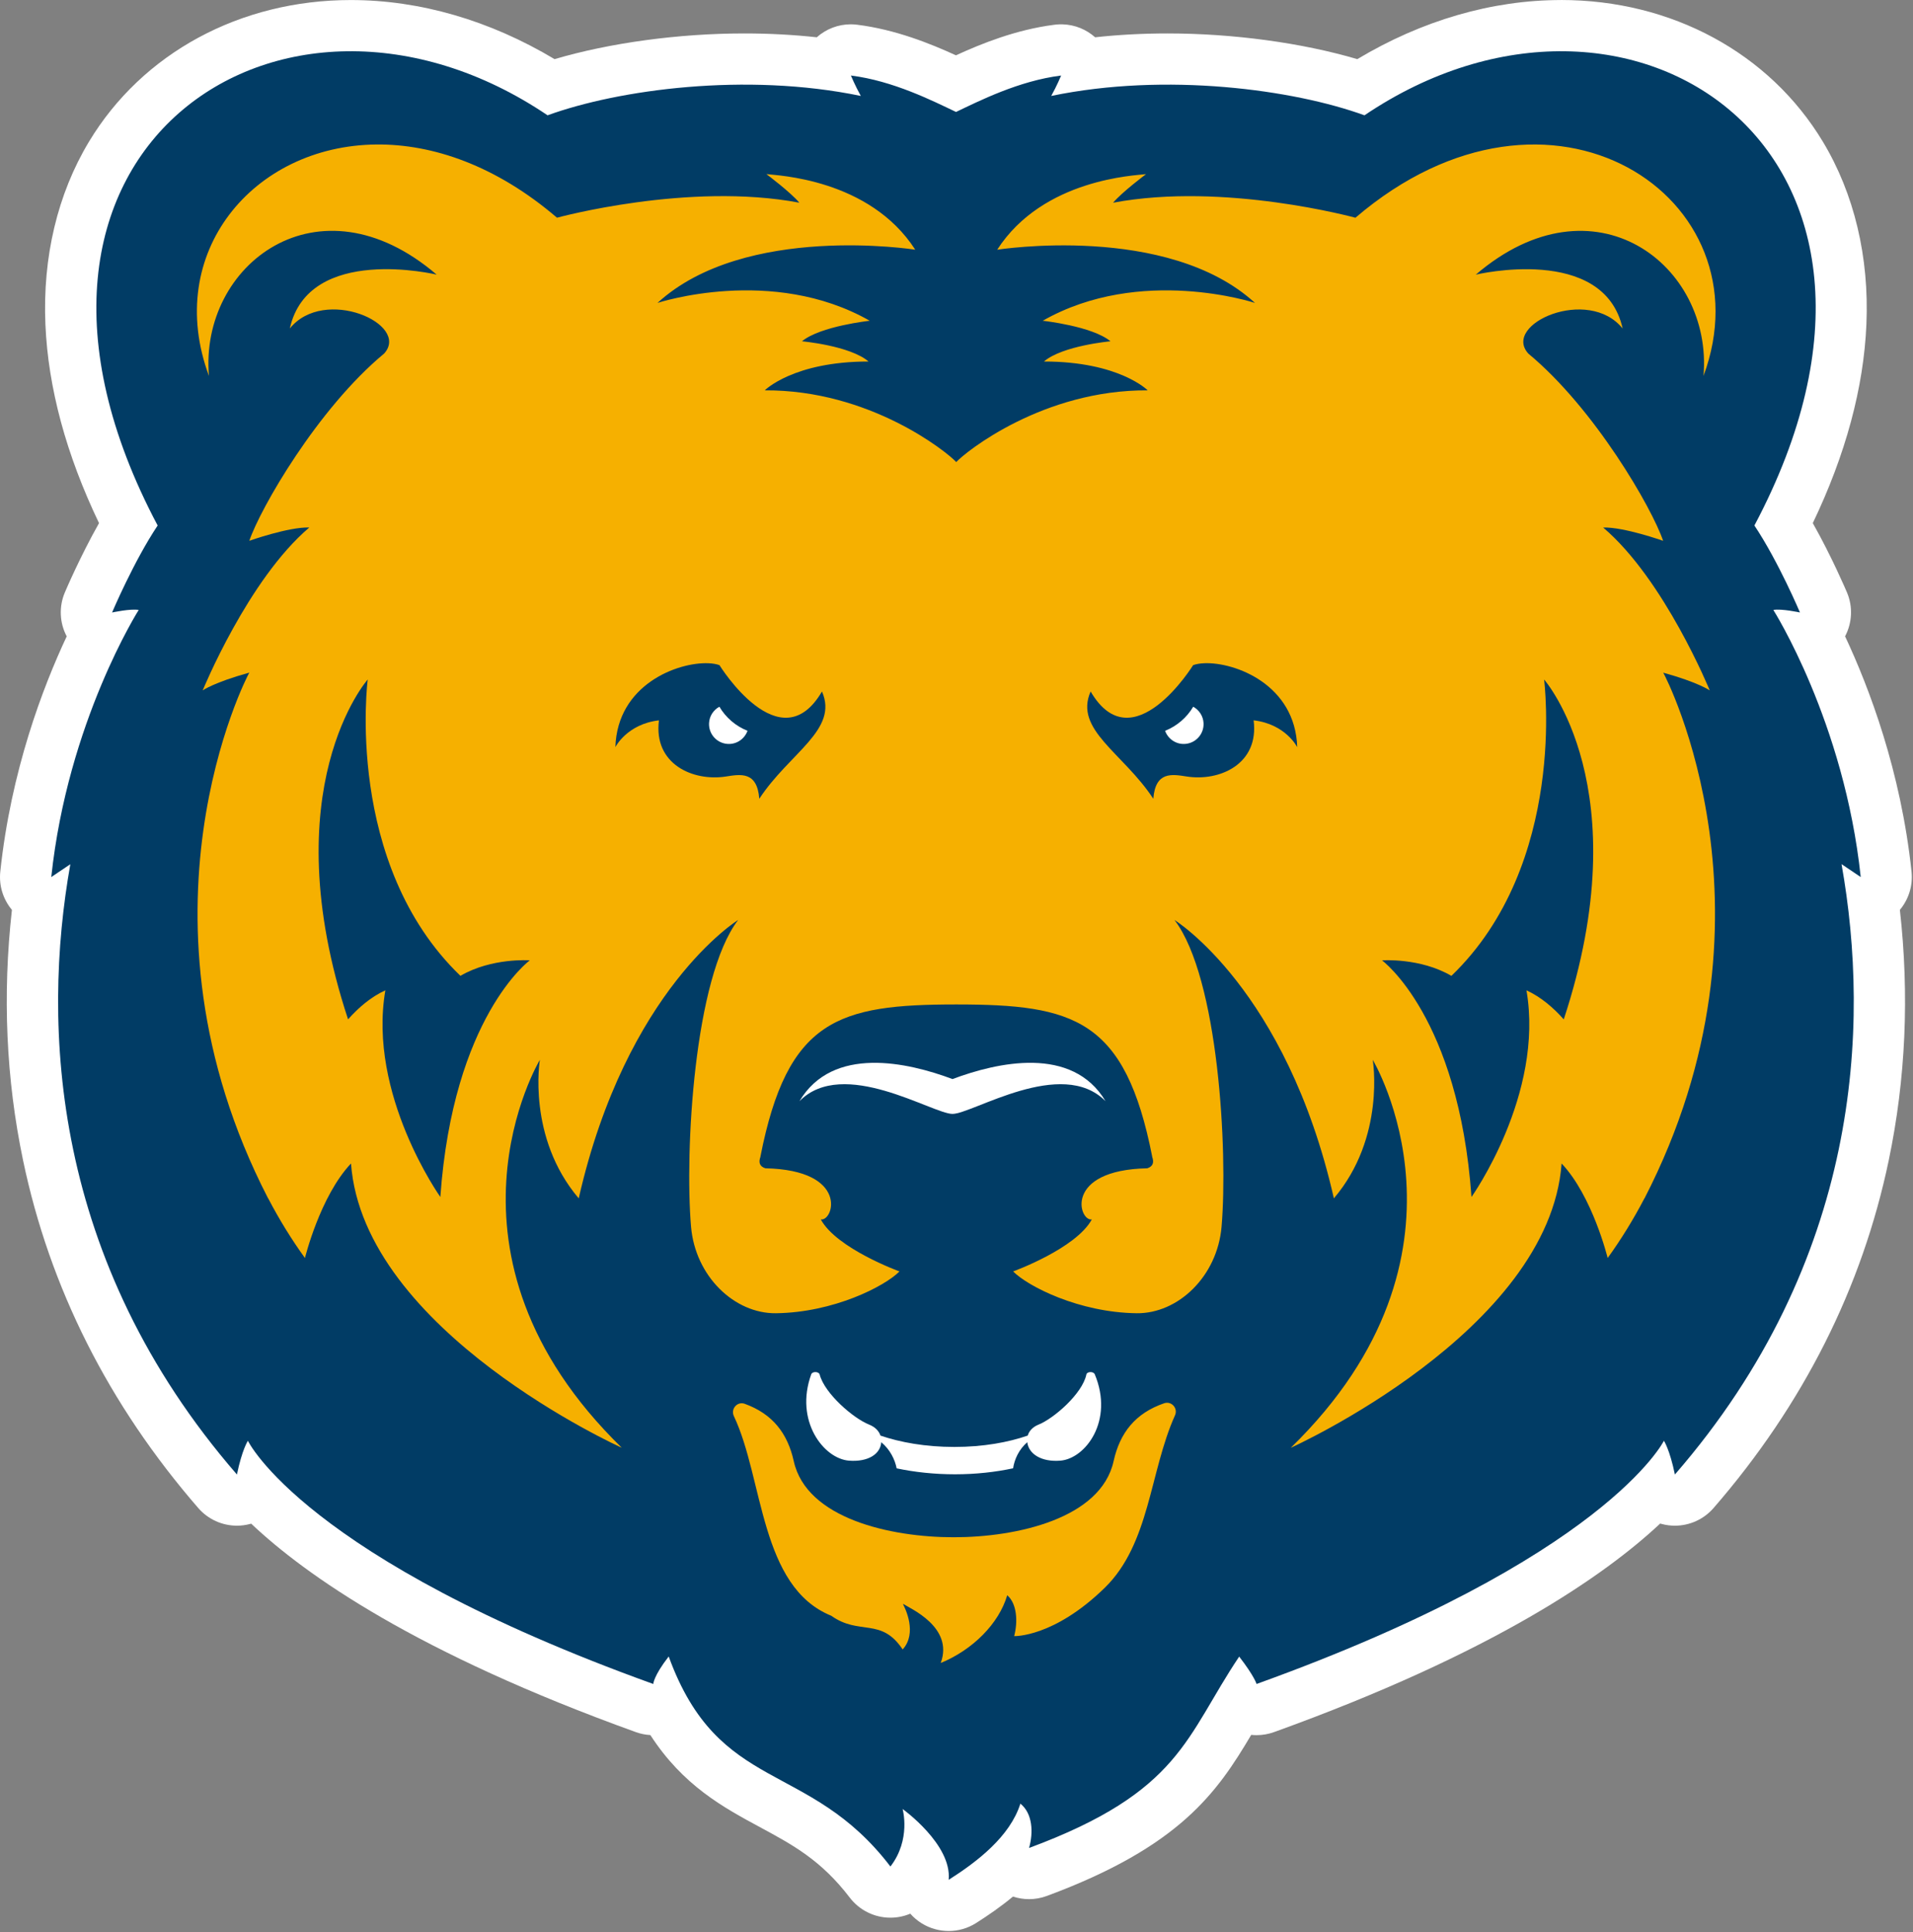
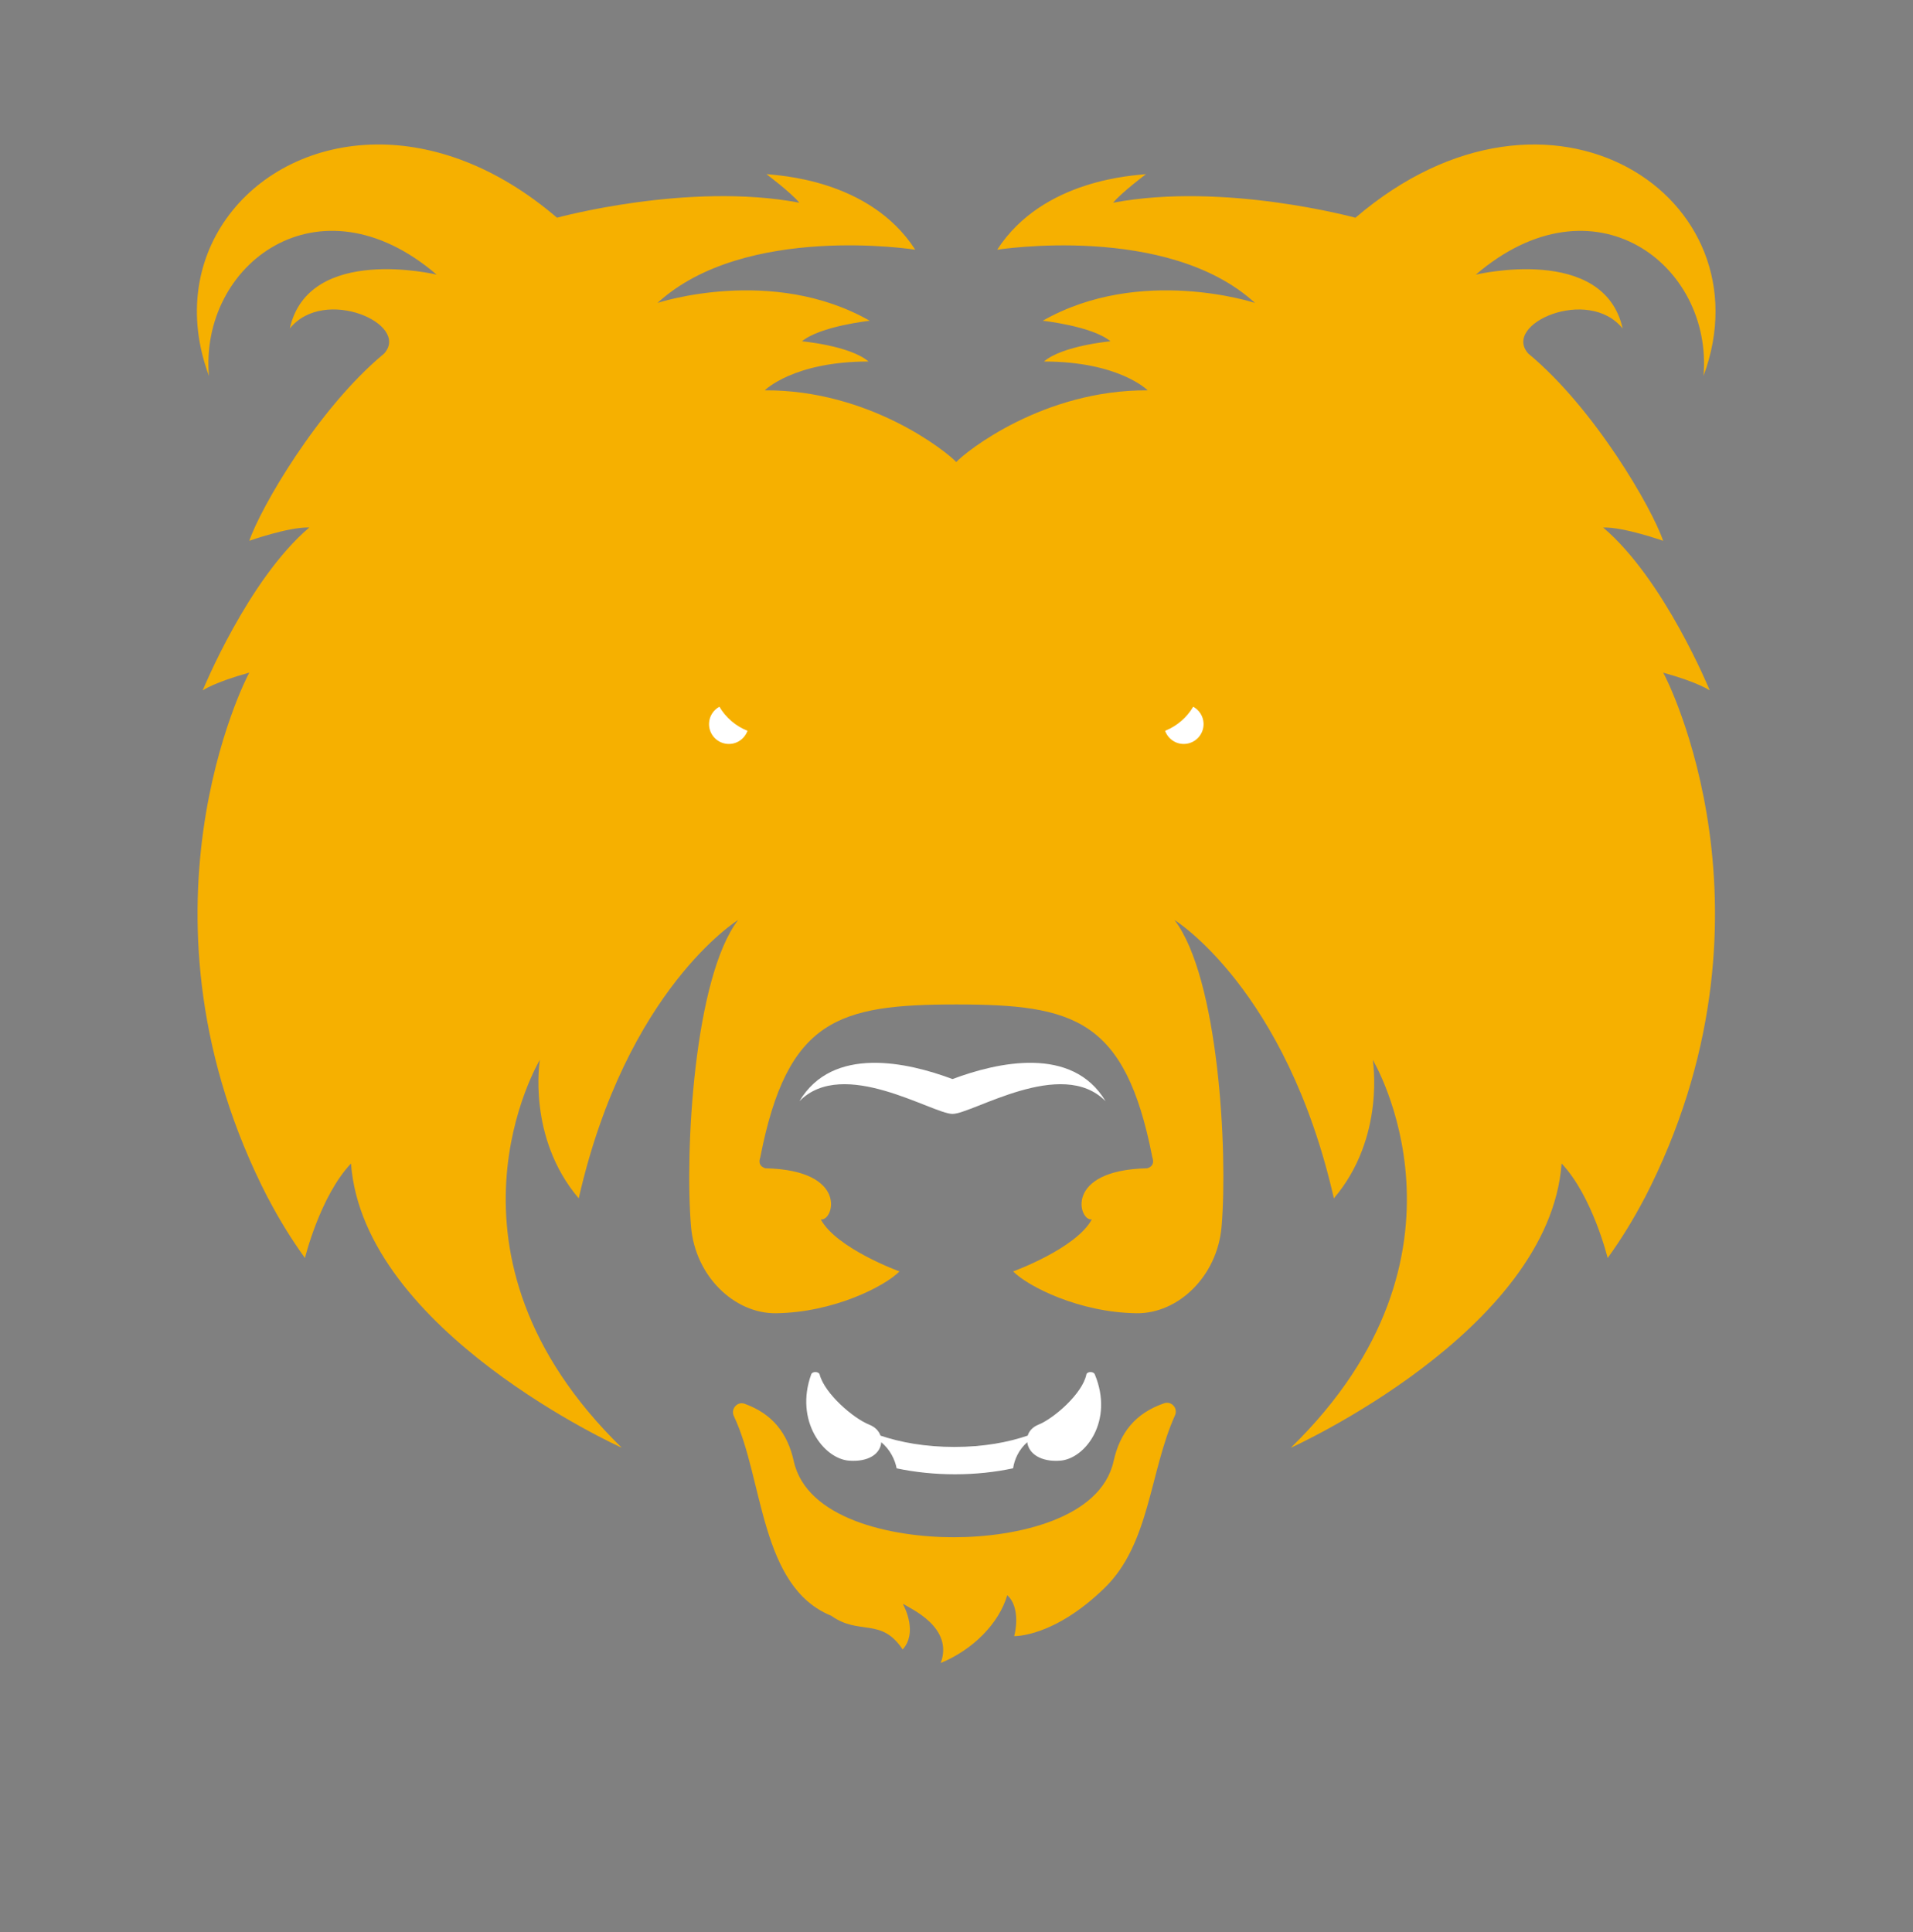
<svg xmlns="http://www.w3.org/2000/svg" clip-rule="evenodd" fill-rule="evenodd" stroke-linejoin="round" stroke-miterlimit="1.414" viewBox="146.35 65 267.3 270">
  <rect x="146.35" y="65" width="267.3" height="270" fill="#808080" stroke="none" />
  <g fill-rule="nonzero" transform="matrix(.701 0 0 .701 146.353 65.003)">
-     <path d="m311.156.004c-13.778 0-27.721 4.059-40.614 11.781-10.968-3.239-24.699-5.124-37.824-5.124-4.946 0-9.769.258-14.435.768-1.731-1.542-3.983-2.501-6.463-2.58-.11-.003-.219-.007-.328-.007-.125 0-.252.004-.376.01-.365.012-.72.045-1.072.094-7.547.974-14.459 3.761-19.504 6.077-5.088-2.334-12.07-5.148-19.687-6.099-.425-.054-.846-.079-1.268-.082-2.508 0-4.924.926-6.785 2.587-4.669-.51-9.496-.768-14.441-.768-13.123 0-26.854 1.885-37.825 5.124-12.897-7.722-26.84-11.781-40.616-11.781-22.042 0-41.555 10.564-52.198 28.256-6.25 10.387-9.249 22.974-8.673 36.405.541 12.625 4.132 25.925 10.686 39.612-3.788 6.699-6.666 13.474-6.818 13.83-1.208 2.856-1.038 6.069.377 8.744-4.769 10.162-11.111 26.806-13.239 46.899-.298 2.794.574 5.538 2.319 7.619-1.903 16.969-1.166 33.706 2.213 49.893 5.306 25.424 17.058 48.756 34.932 69.349 1.964 2.265 4.79 3.516 7.707 3.516.859 0 1.727-.11 2.583-.334.085-.022.17-.046.255-.07 10.904 10.321 33.026 25.828 76.693 41.558.935.337 1.907.532 2.878.586 6.527 10.088 14.553 14.42 21.848 18.36 6.551 3.536 12.207 6.59 17.889 14.031 1.927 2.522 4.914 4.004 8.086 4.01h.025c1.378 0 2.72-.276 3.958-.799.662.75 1.442 1.412 2.322 1.949 1.637 1.002 3.482 1.503 5.331 1.503 1.9 0 3.801-.528 5.467-1.588 2.265-1.436 4.833-3.181 7.353-5.276 1.032.34 2.113.516 3.202.516 1.19 0 2.389-.209 3.543-.637 26.544-9.832 33.95-20.658 40.741-32.109.353.037.708.055 1.063.055 1.169 0 2.337-.197 3.461-.601 43.783-15.774 66.024-31.295 76.993-41.583.112.034.227.064.343.095.856.224 1.724.334 2.586.334 2.914 0 5.74-1.251 7.707-3.516 17.871-20.591 29.622-43.923 34.929-69.349 3.379-16.192 4.119-32.928 2.213-49.894 1.745-2.086 2.617-4.827 2.322-7.622-2.131-20.099-8.475-36.748-13.245-46.905 1.415-2.677 1.588-5.883.383-8.737-.152-.355-3.033-7.133-6.818-13.83 6.554-13.685 10.146-26.991 10.686-39.616.576-13.43-2.423-26.018-8.673-36.41-10.65-17.692-30.16-28.253-52.2-28.253z" fill="#fff" />
-     <path d="m367.066 172.267c5.734 32.23 3.806 78.999-33.22 121.659-1.023-4.967-2.186-6.725-2.186-6.725s-11.605 23.414-81.198 48.481c0 0-.419-1.53-3.464-5.458-10.679 15.891-11.548 26.908-41.886 38.149.889-3.096.719-6.873-1.725-8.84-2.07 6.548-8.57 11.554-14.295 15.188.665-7.076-9.183-14.119-9.183-14.119s1.731 6.074-2.428 11.466c-16.326-21.371-34.176-14.347-44.196-41.868-3.045 3.928-3.073 5.482-3.073 5.482-69.592-25.066-80.804-48.48-80.804-48.48s-1.166 1.757-2.186 6.724c-37.01-42.669-38.94-89.439-33.207-121.658l-3.8 2.559c3.288-30.962 17.425-53.237 17.425-53.237-1.566-.307-5.303.501-5.303.501s4.317-10.212 9.083-17.34c-39.488-74.457 24.844-117.498 77.721-81.77 14.095-5.124 39.5-8.619 62.438-3.861-1.129-2.028-1.976-4.068-1.976-4.068 8.436 1.053 16.341 5.069 20.956 7.261 4.611-2.192 12.515-6.208 20.951-7.261 0 0-.844 2.04-1.976 4.068 22.938-4.757 48.343-1.263 62.438 3.861 52.878-35.727 117.209 7.316 77.724 81.768 4.766 7.127 9.083 17.34 9.083 17.34s-3.74-.808-5.306-.501c0 0 14.138 22.272 17.418 53.24l-3.8-2.559z" fill="#013c65" />
    <g transform="translate(0 -.003)">
      <path d="m75.039 28.803c-24.655.22-42.459 21.701-33.394 46.132-1.916-22.137 21.8-40.389 45.39-20.192 0 0-25.524-6.132-29.273 10.74 6.849-8.512 24.112-.883 18.803 4.994-13.242 10.974-24.683 30.854-26.875 37.326 0 0 7.836-2.783 11.961-2.653-12.207 10.342-21.25 32.469-21.25 32.469s2.286-1.606 9.289-3.537c-.498.775-25.249 48.573 3.744 104.798l.006-.023c2.198 4.213 4.663 8.216 7.34 11.914 0 0 3.008-12.309 9.18-18.842 2.458 33.492 53.974 56.669 53.974 56.669-39.631-38.624-16.328-77.329-16.328-77.329s-2.608 15.428 7.744 27.613c9.498-41.768 31.771-55.489 31.771-55.489-8.789 11.513-10.657 46.138-9.385 61.116.847 9.962 8.701 17.373 16.922 17.272 11.492-.14 21.692-5.362 24.628-8.334 0 0-12.528-4.543-15.69-10.374 2.553.476 5.733-9.828-11.062-10.186-1.187-.398-1.357-1.242-.953-2.311l-.018.004c5.391-27.43 15.542-30.351 39.05-30.351 23.509 0 33.659 2.921 39.051 30.351l-.02-.004c.404 1.069.234 1.913-.953 2.311-16.797.358-13.615 10.662-11.062 10.186-3.163 5.831-15.688 10.374-15.688 10.374 2.935 2.972 13.134 8.195 24.624 8.334 8.221.101 16.077-7.31 16.924-17.272 1.272-14.978-.596-49.603-9.385-61.116 0 0 22.271 13.722 31.77 55.489 10.355-12.186 7.748-27.613 7.748-27.613s23.3 38.704-16.33 77.329c0 0 51.515-23.177 53.974-56.669 6.172 6.532 9.18 18.842 9.18 18.842 2.677-3.698 5.142-7.701 7.339-11.914l.006.023c28.969-56.201 4.246-103.988 3.731-104.788 6.988 1.931 9.271 3.533 9.271 3.533s-9.042-22.126-21.251-32.469c4.128-.13 11.962 2.653 11.962 2.653-2.191-6.473-13.632-26.352-26.874-37.326-5.313-5.877 11.954-13.506 18.803-4.994-3.749-16.872-29.274-10.74-29.274-10.74 23.587-20.195 47.305-1.944 45.39 20.191 13.181-35.535-30.478-64.833-69.38-31.535 0 0-26.166-7.175-48.306-2.992 1.773-2.116 6.568-5.699 6.568-5.699-2.022.258-20.539.896-29.667 15.066 0 0 33.937-5.374 51.386 10.609 0 0-22.819-7.55-42.308 3.549 0 0 9.843 1.063 13.507 4.095 0 0-9.57.862-13.27 4.031 15.014 0 20.685 5.746 20.685 5.746-20.873-.118-36.281 12.244-38.163 14.299-1.883-2.055-17.291-14.417-38.168-14.299 0 0 5.674-5.746 20.688-5.746-3.7-3.169-13.271-4.031-13.271-4.031 3.664-3.032 13.508-4.095 13.508-4.095-19.492-11.099-42.308-3.549-42.308-3.549 17.439-15.988 51.379-10.615 51.379-10.615-9.13-14.17-27.64-14.808-29.67-15.066 0 0 4.796 3.584 6.569 5.699-22.139-4.183-48.307 2.992-48.307 2.992-12.151-10.404-24.773-14.696-35.98-14.596zm157.538 250.826c-.175.004-.356.035-.538.098-5.752 1.979-8.823 5.898-10.073 11.544-2.532 11.432-19.283 15.166-31.875 15.166-12.595 0-29.347-3.733-31.876-15.166-1.23-5.549-4.223-9.431-9.787-11.44-1.464-.529-2.831 1.023-2.151 2.458 5.926 12.492 5.156 34.014 19.414 39.797 5.637 4.01 9.92.238 14.23 6.713 2.969-3.264.492-8.236.064-9.031l.096-.012c1.278.856 10.07 4.589 7.426 11.744 6.404-2.635 11.605-7.862 13.257-13.508 1.952 1.694 2.142 5.265 1.383 8.152 0 0 7.858.307 18.045-9.623 9.019-8.791 8.95-23.131 14.008-34.378.565-1.254-.401-2.544-1.623-2.514z" fill="#f6b000" />
-       <path d="m141.179 132.208c-6.146-.238-18.13 4.259-18.523 16.727 0 0 2.283-4.601 8.686-5.342-1.123 8.734 6.799 12.213 13.319 11.199 2.97-.461 6.248-1.079 6.682 4.433 5.992-9.149 15.859-13.753 12.492-21.382-8.348 14.298-20.43-5.252-20.43-5.252-.589-.218-1.348-.349-2.226-.383zm98.865 0c-.878.034-1.637.165-2.226.383 0 0-12.085 19.548-20.43 5.25-3.367 7.628 6.5 12.235 12.492 21.384.431-5.512 3.712-4.896 6.678-4.435 6.523 1.014 14.443-2.466 13.319-11.199 6.402.741 8.688 5.344 8.688 5.344h.002c-.39-12.47-12.38-16.97-18.52-16.73zm-166.747 3.234s-19.121 21.634-3.922 67.753c2.061-2.325 4.547-4.465 7.434-5.789-3.57 20.776 10.96 41.197 10.96 41.197 2.55-35.942 17.83-47.173 17.83-47.173s-7.593-.556-13.828 3.093v-.002c-23.262-22.389-18.477-59.079-18.477-59.079zm234.477.004s4.787 36.688-18.475 59.082c-6.236-3.649-13.83-3.092-13.83-3.092s15.282 11.232 17.832 47.173c0 0 14.531-20.421 10.961-41.196 2.886 1.323 5.372 3.463 7.433 5.789 15.2-46.12-3.922-67.755-3.922-67.755z" fill="#013c65" />
      <path d="m143.389 140.878c-1.166.64-1.989 1.84-2.059 3.264-.112 2.185 1.569 4.045 3.754 4.154 1.782.091 3.334-1.023 3.91-2.619-2.367-.944-4.33-2.644-5.605-4.799zm94.448 0c-1.275 2.155-3.24 3.855-5.608 4.799.577 1.596 2.128 2.71 3.91 2.619 2.186-.11 3.865-1.969 3.756-4.155-.073-1.423-.896-2.623-2.058-3.263zm-64.098 70.991c-5.681.127-11.078 2.066-14.395 7.644 8.733-8.894 26.52 2.531 30.509 2.531s21.777-11.425 30.508-2.531c-6.636-11.156-21.583-7.76-30.508-4.412-4.462-1.674-10.431-3.359-16.113-3.232zm-11.181 61.64c-.373-.011-.751.135-.862.443-3.36 9.283 2.482 16.832 7.533 17.215 3.801.288 6.246-1.298 6.428-3.678 1.751 1.464 2.72 3.436 3.066 5.211 3.583.759 7.511 1.184 11.633 1.184 4.126 0 8.033-.434 11.578-1.195.267-1.773 1.142-3.739 2.82-5.2.295 2.38 2.848 3.976 6.6 3.678 4.987-.395 10.721-7.932 6.859-17.215-.255-.616-1.55-.579-1.678.049-.786 3.813-6.465 8.743-9.513 9.973-1.211.492-1.905 1.293-2.172 2.195-3.864 1.336-8.819 2.264-14.623 2.264-5.798 0-10.8-.922-14.729-2.258-.309-.902-1.038-1.709-2.277-2.201-3.105-1.23-8.851-6.16-9.844-9.973-.082-.314-.448-.481-.82-.492z" fill="#fff" />
    </g>
  </g>
</svg>